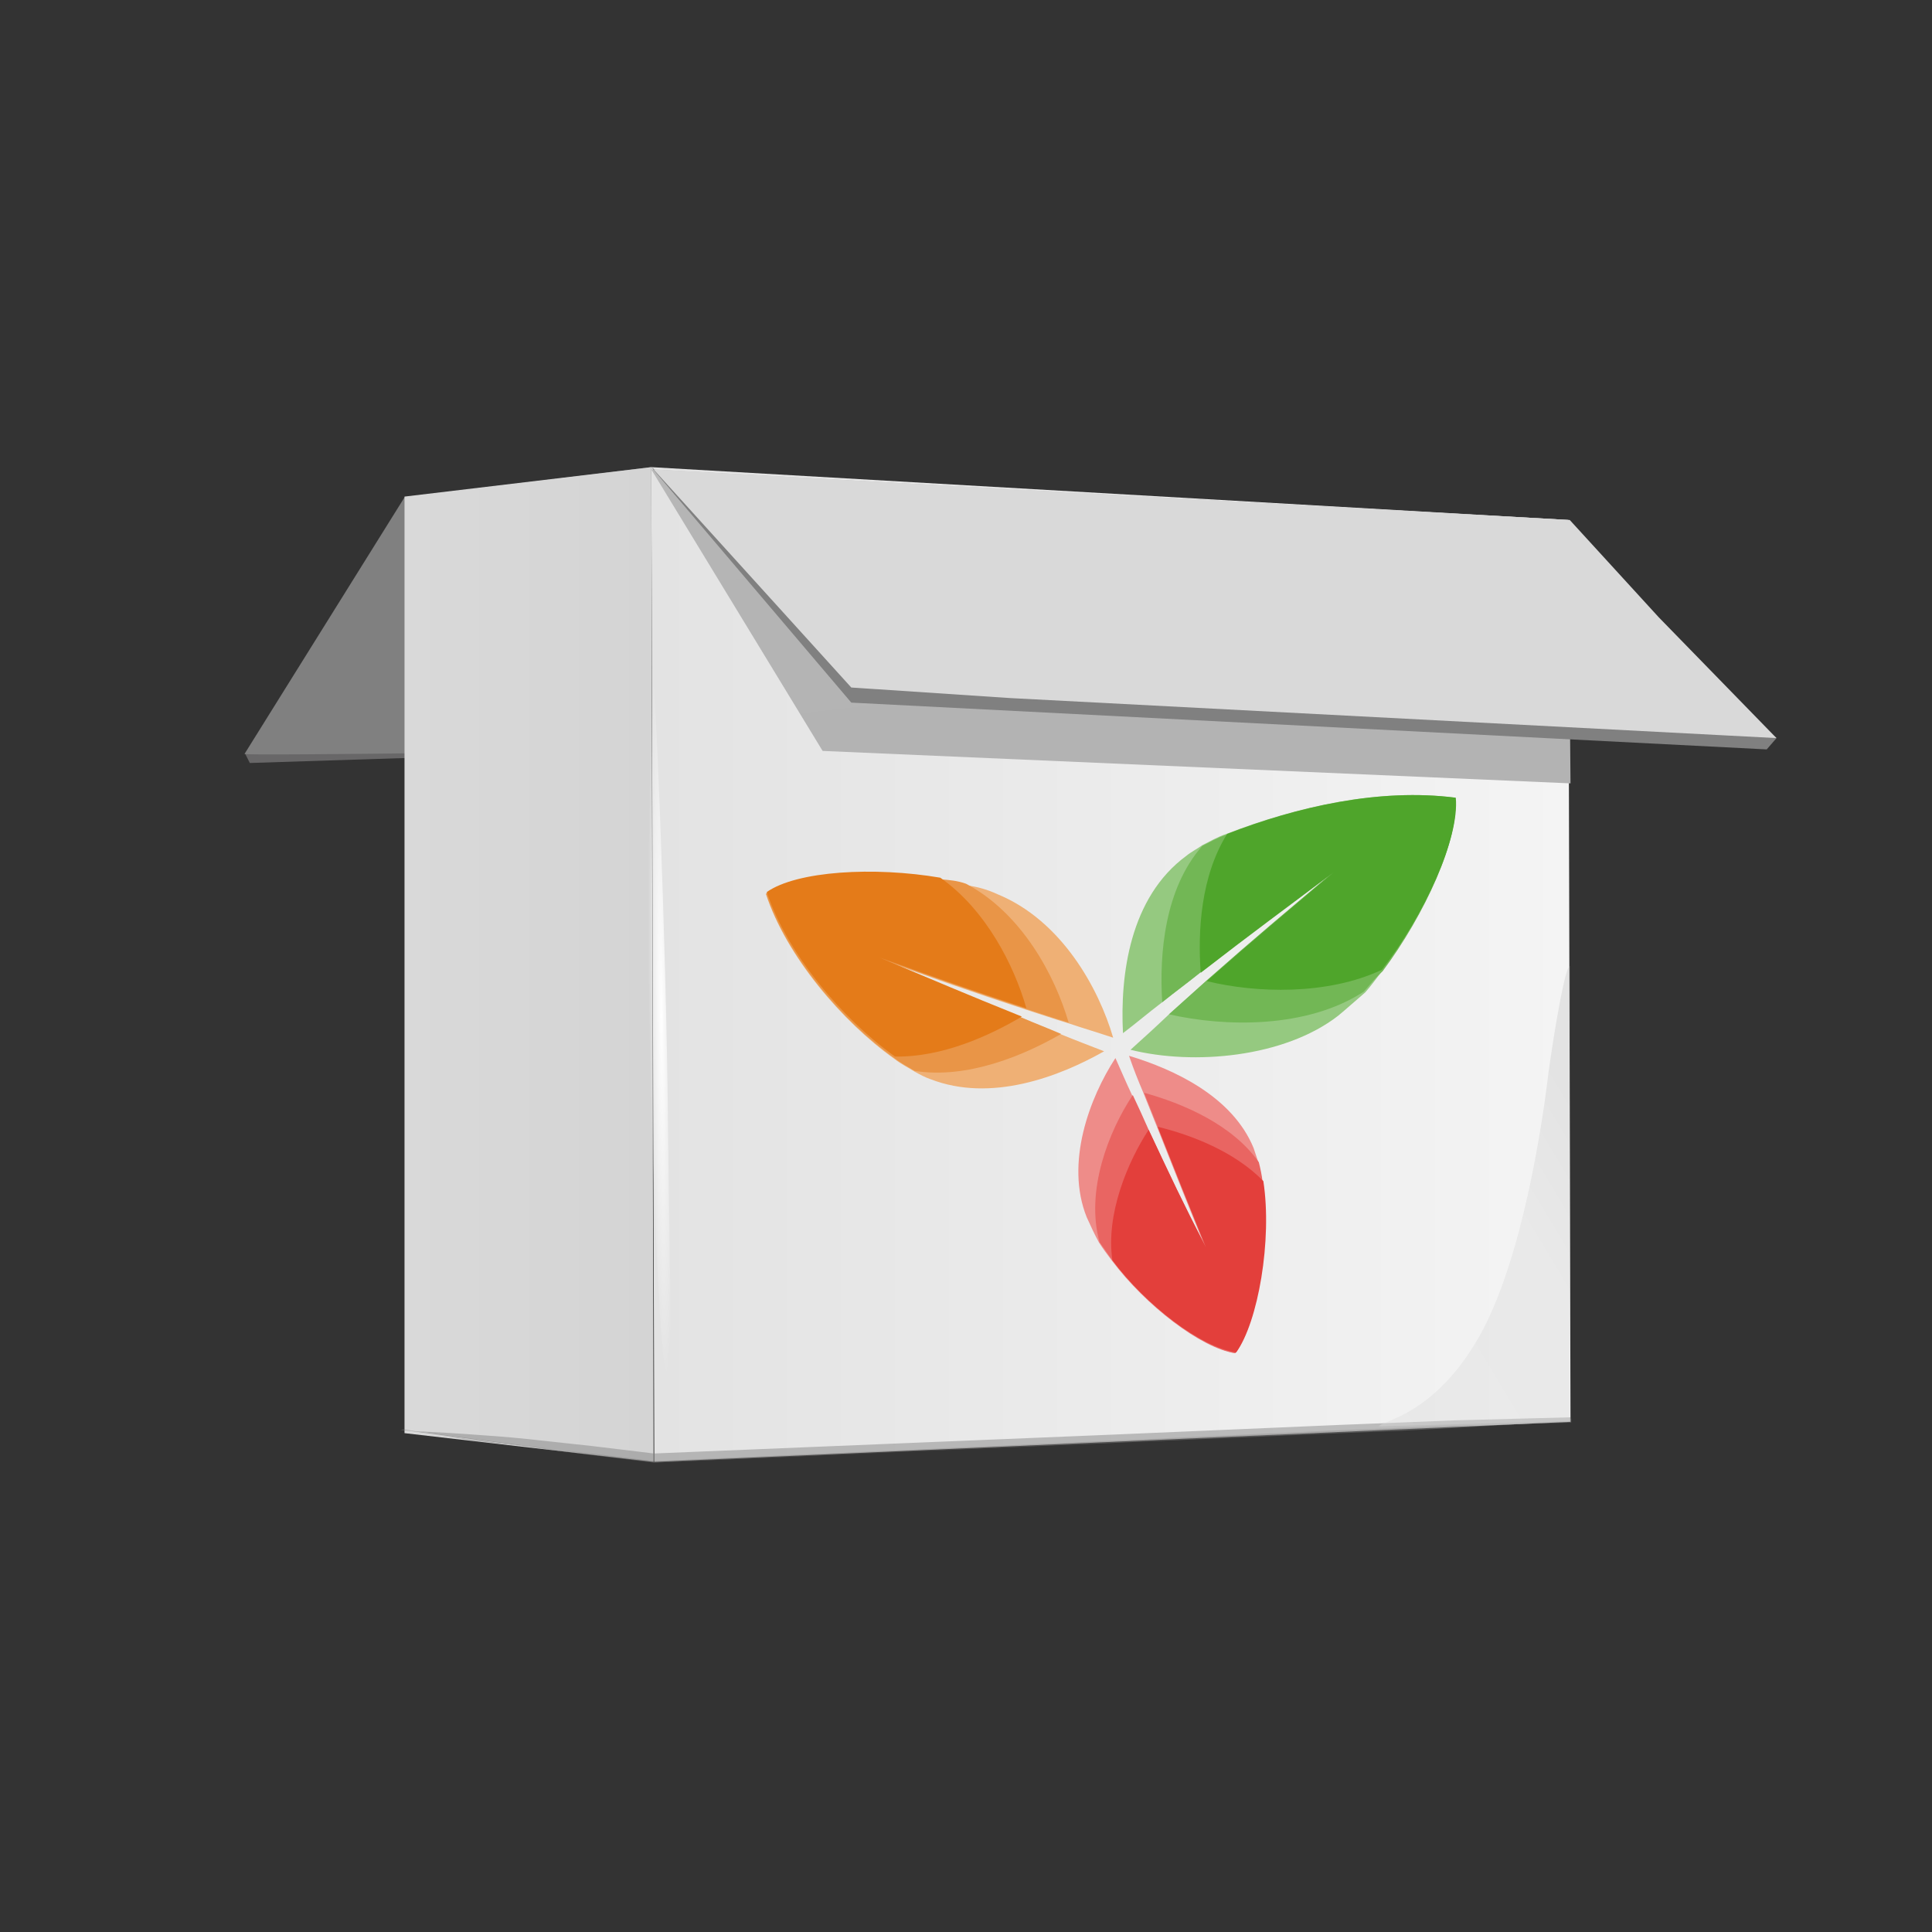
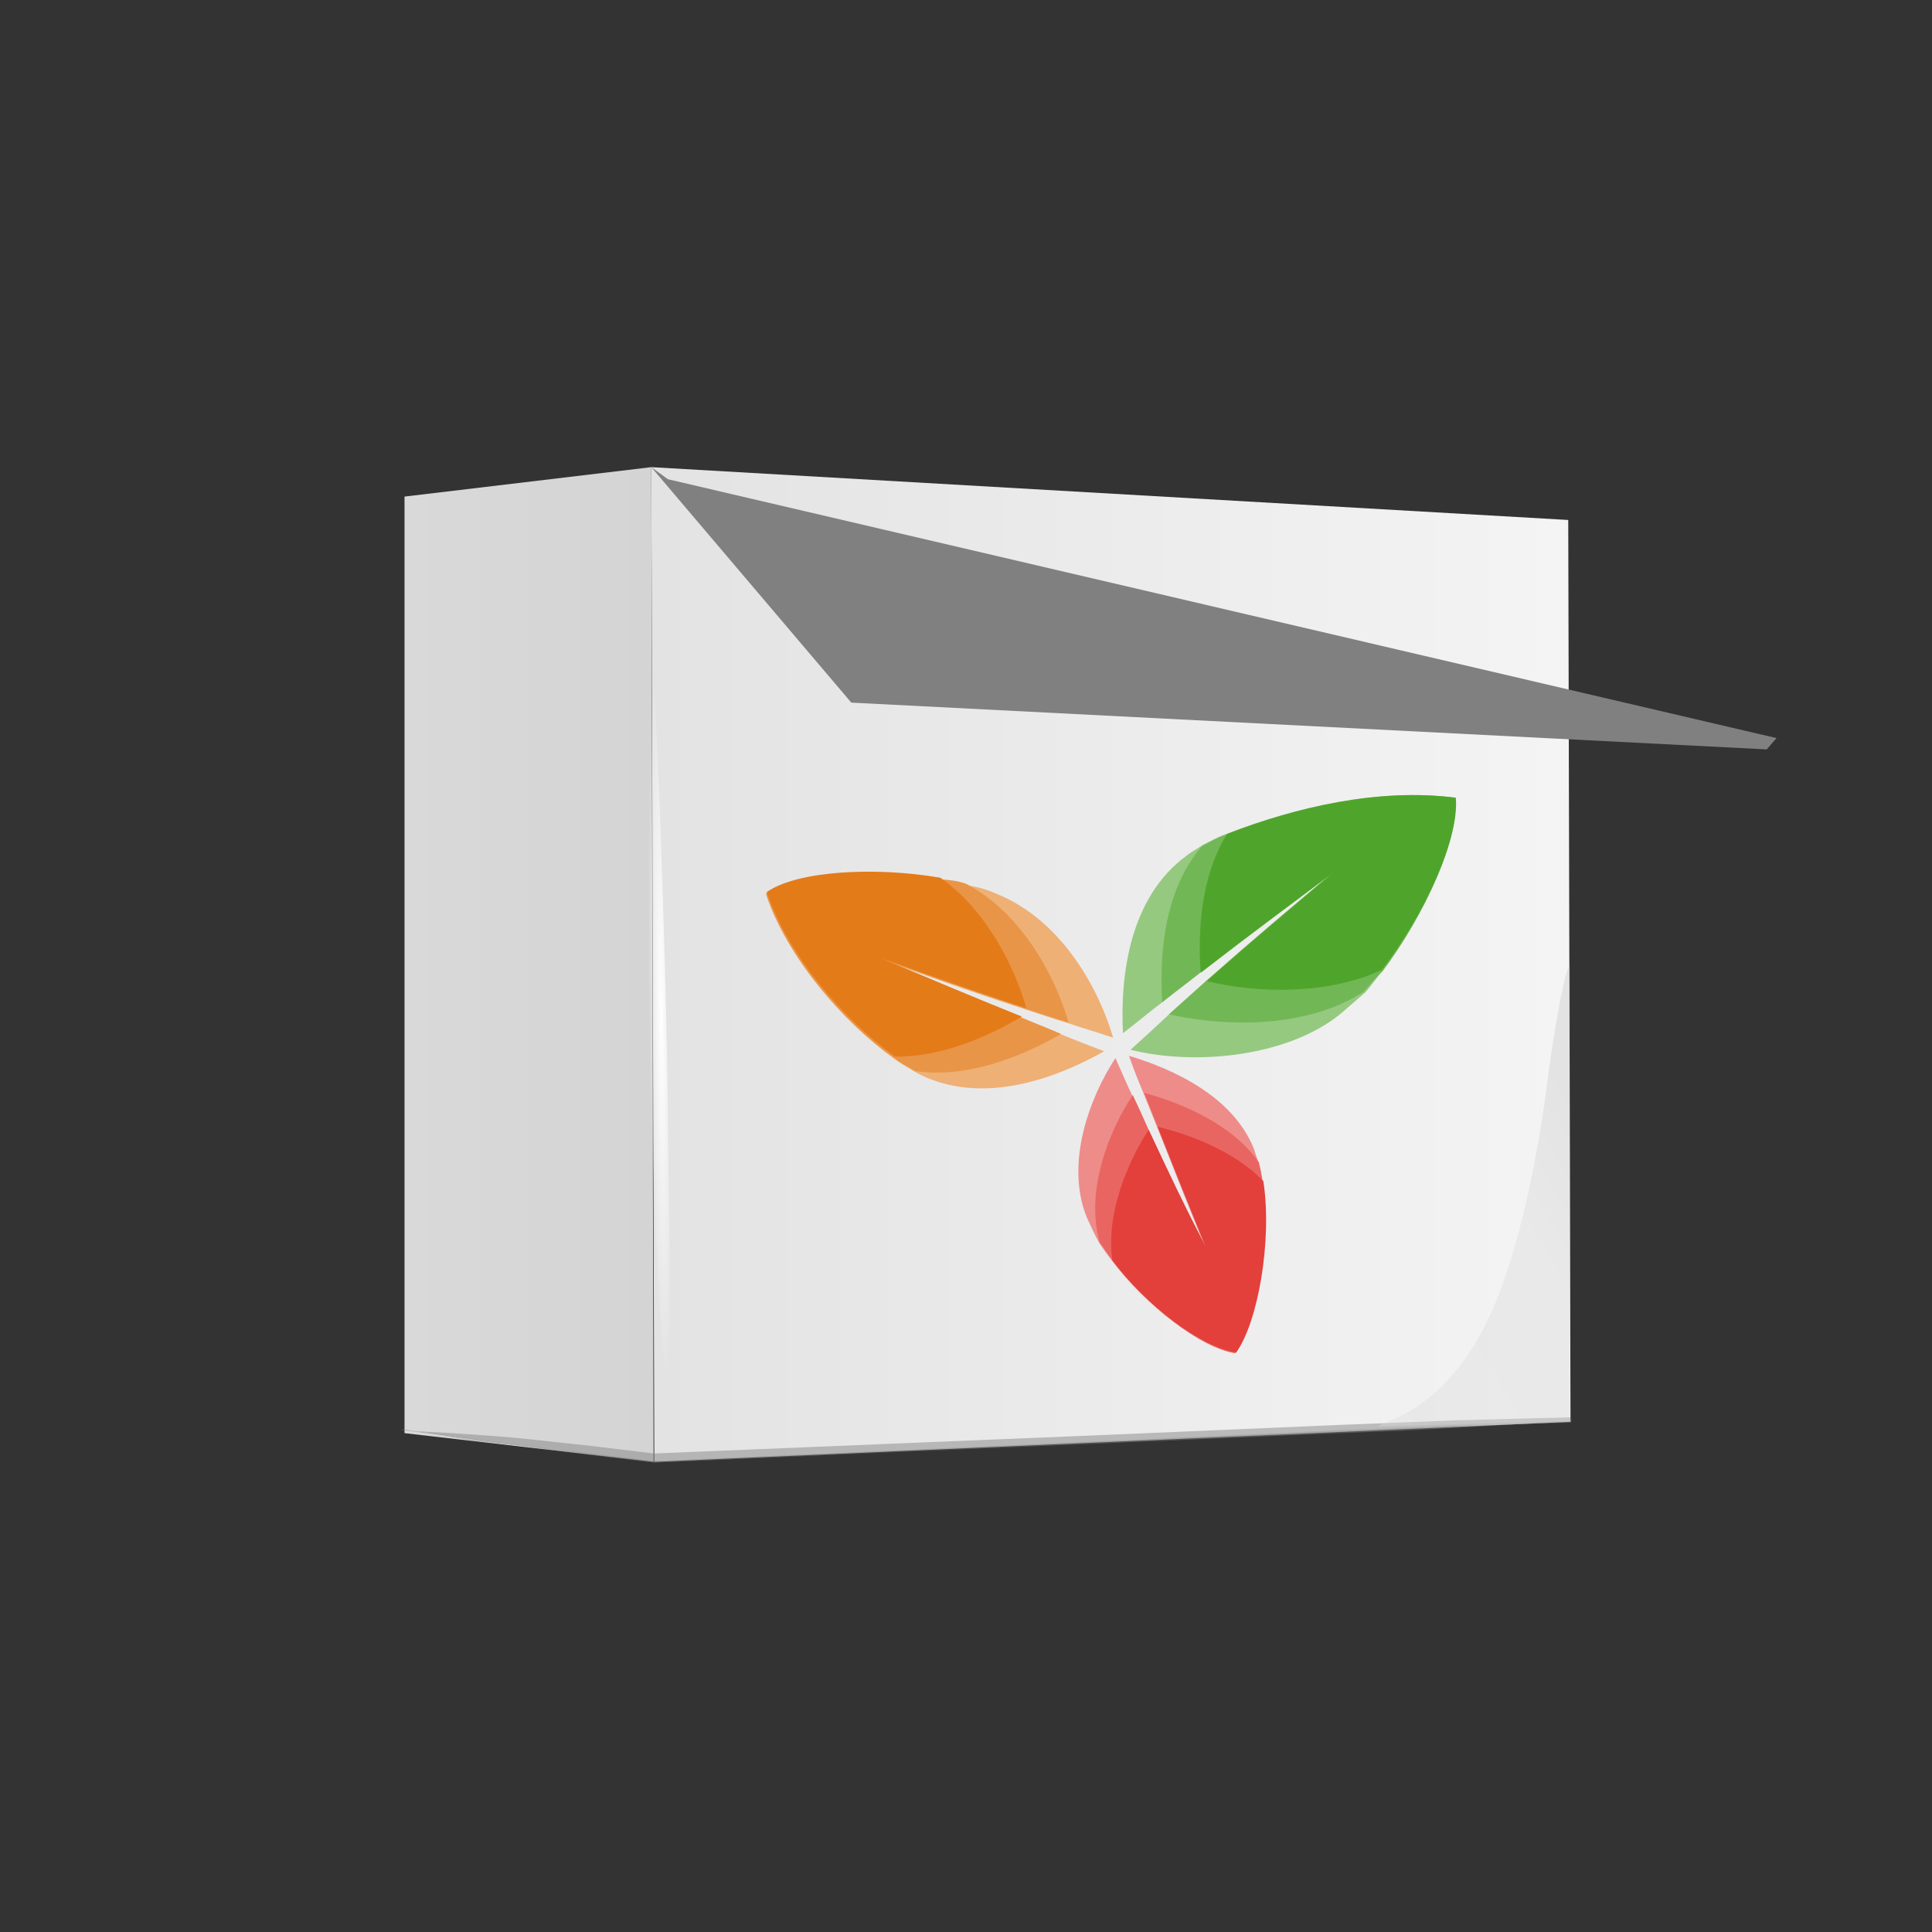
<svg xmlns="http://www.w3.org/2000/svg" version="1.1" x="0px" y="0px" viewBox="0 0 256 256" style="enable-background:new 0 0 256 256;" xml:space="preserve">
  <rect x="0" y="0" width="256" height="256" fill="#333333" stroke="none" />
  <style type="text/css">
	.st0{fill:#686768;}
	.st1{fill:#808080;}
	.st2{fill:url(#SVGID_1_);}
	.st3{fill:url(#SVGID_2_);}
	.st4{fill:url(#SVGID_3_);}
	.st5{fill:#D9D9D9;}
	.st6{fill:url(#SVGID_4_);}
	.st7{opacity:0.47;}
	.st8{fill:#5B5A5A;}
	.st9{fill:#95C980;}
	.st10{fill:#72B755;}
	.st11{fill:#4FA52B;}
	.st12{fill:#EE8C89;}
	.st13{fill:#E96562;}
	.st14{fill:#E33F3B;}
	.st15{fill:#EFB075;}
	.st16{fill:#E99547;}
	.st17{fill:#E47B19;}
	.st18{opacity:0.38;fill:url(#SVGID_5_);}
</style>
  <g id="Layer_1">
    <g id="Layer_1_1_">
	</g>
  </g>
  <g id="Layer_2">
-     <polygon class="st0" points="86.3,63.2 86.2,99.4 33.1,101.1 32.5,99.9 53.9,67.1  " />
-     <path class="st1" d="M86.3,61.9l-0.2,37.5c0,0-53.9,0.8-53.7,0.5l21.2-34L86.3,61.9z" />
    <linearGradient id="SVGID_1_" gradientUnits="userSpaceOnUse" x1="86.348" y1="130.195" x2="208.055" y2="130.195" gradientTransform="matrix(1 0 0 -1 0 258)">
      <stop offset="0" style="stop-color:#E3E3E3" />
      <stop offset="1" style="stop-color:#F4F4F4" />
    </linearGradient>
    <polygon class="st2" points="86.3,61.9 207.8,68.9 208.1,188.4 86.7,193.7  " />
    <linearGradient id="SVGID_2_" gradientUnits="userSpaceOnUse" x1="53.607" y1="130.195" x2="86.64" y2="130.195" gradientTransform="matrix(1 0 0 -1 0 258)">
      <stop offset="0" style="stop-color:#D9D9D9" />
      <stop offset="1" style="stop-color:#D4D4D4" />
    </linearGradient>
    <polygon class="st3" points="53.6,65.8 86.3,61.9 86.6,193.7 53.6,189.9  " />
    <linearGradient id="SVGID_3_" gradientUnits="userSpaceOnUse" x1="154.107" y1="201.792" x2="146.721" y2="271.957" gradientTransform="matrix(0.994 1.431752e-03 -1.431754e-03 -1.114 -2.695 323.356)">
      <stop offset="0" style="stop-color:#B3B3B3" />
      <stop offset="0.475" style="stop-color:#B5B5B5" />
      <stop offset="0.646" style="stop-color:#BCBCBC" />
      <stop offset="0.768" style="stop-color:#C7C7C7" />
      <stop offset="0.867" style="stop-color:#D8D8D8" />
      <stop offset="0.951" style="stop-color:#EEEEEE" />
      <stop offset="1" style="stop-color:#FFFFFF" />
    </linearGradient>
-     <polygon class="st4" points="208.1,103.8 109,99.5 86.3,62.2 207.8,68.9  " />
    <polygon class="st1" points="112.8,93.1 234.1,99.3 235.4,97.8 88.5,63.5 86.3,61.9  " />
-     <polygon class="st5" points="235.4,97.8 133.9,92.5 112.8,91.1 86.6,62.2 208,68.9 219.8,81.8 235,97.4 235,97.4  " />
    <radialGradient id="SVGID_4_" cx="480.834" cy="689.239" r="3.265" gradientTransform="matrix(0.509 -4.329579e-03 -0.146 -14.739 -56.48 10295.612)" gradientUnits="userSpaceOnUse">
      <stop offset="0" style="stop-color:#FFFFFF" />
      <stop offset="6.758273e-02" style="stop-color:#FFFFFF;stop-opacity:0.932" />
      <stop offset="1" style="stop-color:#FFFFFF;stop-opacity:0" />
    </radialGradient>
    <path class="st6" d="M88.5,147.7c0.2,21.3,0.7,34.5,0.1,34.5c-0.7,0-1.2-5.1-2-26.3c-0.9-21.2-1.1-69.1-0.4-69.2   C86.8,86.5,88.3,126.5,88.5,147.7z" />
    <g class="st7">
      <path class="st8" d="M53.5,189.5l16.6,1.7c2.7,0.3,5.6,0.5,8.3,0.9l8.3,1h-0.1l60.7-2.6l30.4-1.4l7.6-0.3c2.5-0.1,5.1-0.2,7.6-0.3    l15.2-0.4l-15.2,1c-2.5,0.2-5.1,0.3-7.6,0.4l-7.6,0.3l-30.4,1.4l-60.6,2.6l0,0l0,0l-8.3-1c-2.7-0.3-5.5-0.7-8.3-1.1L53.5,189.5z" />
      <path class="st1" d="M53.1,189.5c2.7,0.2,5.5,0.3,8.4,0.5c2.9,0.2,5.8,0.4,8.6,0.7l8.3,0.9l8.3,1l-0.1,0.9l-0.1,0l0-0.9l60.8-2.5    l30.4-1.3l15.2-0.6l15.2-0.4l0,0.5l-15.2,0.9l-7.6,0.4l-7.6,0.3l-30.4,1.3l-60.7,2.5l0,0l0,0l-8.3-1l-8.3-1.1l-16.6-2.2    L53.1,189.5z M54.5,189.7l15.6,2l8.3,1.1l8.3,1l0,0l60.7-2.7l30.4-1.4l7.6-0.3l7.6-0.4l15.2-1l0,0.5l-15.2,0.4l-15.2,0.6    l-30.4,1.4l-60.7,2.7l0-0.9l0.1,0l-0.1,0.9l-8.3-1l-8.3-0.9c-2.7-0.3-5.3-0.5-7.9-0.9C59.6,190.4,57.1,190,54.5,189.7z" />
    </g>
    <g>
      <g>
        <g>
          <path class="st9" d="M177.3,134.6c-7.1,5.5-19.1,6.6-27.5,4.5c2.1-1.9,3.1-2.8,5.1-4.7c2-1.8,2.9-2.6,4.9-4.4      c6.8-6,10.2-8.8,16.8-14.4c-6.9,5.2-10.5,7.8-17.6,13.3c-2,1.6-3,2.3-5,3.9c-2.1,1.6-3.1,2.5-5.2,4.1c-0.4-7.7,0.9-18,8.4-23.5      c0.6-0.5,1.4-0.9,2.1-1.4c1-0.5,2-1.1,3.2-1.5c9.3-3.6,20.2-6.1,30.3-4.8c0.6,5.3-4,15.4-9.6,22.9c-0.8,1-1.5,2-2.3,2.9      C179.6,132.6,178.4,133.7,177.3,134.6z" />
          <path class="st10" d="M180.7,131.4c-7.5,4.9-18.4,4.7-25.8,3c2-1.8,2.9-2.6,4.9-4.4c6.8-6,10.2-8.8,16.8-14.4      c-6.9,5.2-10.5,7.8-17.6,13.3c-2,1.6-3,2.3-5,3.9c-0.4-6.4,0.3-15,5.3-20.7c1-0.5,2-1.1,3.2-1.5c9.3-3.7,20.2-6.1,30.3-4.8      c0.6,5.3-4,15.4-9.6,22.9C182.3,129.5,181.5,130.5,180.7,131.4z" />
          <path class="st11" d="M183.1,128.5c-7.2,3.4-16.7,3.1-23.2,1.5c6.8-6,10.2-8.8,16.8-14.4c-6.9,5.2-10.5,7.8-17.6,13.3      c-0.4-5.5,0-12.8,3.5-18.4c9.3-3.6,20.2-6.1,30.3-4.8C193.4,111,188.8,121.2,183.1,128.5z" />
        </g>
        <g>
          <path class="st12" d="M144,161.3c-2.9-7.2,0.4-15.9,3.8-21.1c0.9,2,1.3,3,2.2,4.9c0.9,1.9,1.3,2.8,2.1,4.6      c3,6.4,4.5,9.6,7.6,15.6c-2.5-6.2-3.8-9.4-6.4-16c-0.7-1.8-1.1-2.7-1.8-4.5c-0.8-1.9-1.2-2.9-1.9-4.9c6,1.8,13.7,5.4,16.5,12.2      c0.2,0.6,0.4,1.2,0.6,1.8c0.2,0.8,0.4,1.7,0.5,2.6c1.2,7.8-0.7,18.7-3.6,22.8c-4.5-0.7-11.8-6.3-16.3-12.3      c-0.6-0.8-1.2-1.6-1.7-2.4C145,163.5,144.5,162.4,144,161.3z" />
          <path class="st13" d="M145.7,164.6c-1.9-6.8,1.2-14.7,4.4-19.5c0.9,1.9,1.3,2.8,2.1,4.6c3,6.4,4.5,9.6,7.6,15.6      c-2.5-6.2-3.8-9.4-6.4-16c-0.7-1.8-1.1-2.7-1.8-4.5c5.1,1.4,11.7,4.2,15.2,9.2c0.2,0.8,0.4,1.7,0.5,2.6      c1.2,7.8-0.7,18.7-3.6,22.7c-4.5-0.7-11.8-6.3-16.3-12.3C146.8,166.2,146.3,165.4,145.7,164.6z" />
          <path class="st14" d="M147.4,167c-0.9-6.1,2-13,4.8-17.3c3,6.4,4.5,9.6,7.6,15.6c-2.5-6.2-3.8-9.4-6.4-16      c4.5,1.1,10.2,3.3,14,7.2c1.2,7.8-0.7,18.7-3.6,22.7C159.1,178.5,151.9,173,147.4,167z" />
        </g>
        <g>
          <path class="st15" d="M132.2,118.5c8.5,3.5,13.4,12.5,15.3,19c-2.4-0.8-3.5-1.1-5.9-1.9c-2.3-0.7-3.4-1.1-5.6-1.8      c-7.9-2.6-11.8-4-19.4-6.7c7.4,3.1,11.1,4.7,18.8,7.8c2.1,0.9,3.2,1.3,5.3,2.2c2.2,0.9,3.3,1.3,5.6,2.2c-6,3.4-15,6.8-23,3.7      c-0.6-0.2-1.4-0.6-2.1-1c-0.8-0.5-1.8-1-2.7-1.7c-6.9-4.9-14.3-13.6-17-21.8c4-2.8,14.3-3.4,23-1.9c1.2,0.2,2.3,0.4,3.5,0.7      C129.6,117.5,130.9,117.9,132.2,118.5z" />
          <path class="st16" d="M128,117.1c7.4,3.9,11.8,12.2,13.6,18.4c-2.3-0.7-3.4-1.1-5.6-1.8c-7.9-2.6-11.8-4-19.4-6.7      c7.4,3.1,11.1,4.7,18.7,7.8c2.1,0.9,3.2,1.3,5.3,2.2c-5,2.9-12.5,6-19.4,4.9c-0.8-0.5-1.8-1-2.7-1.7c-6.9-4.9-14.3-13.6-17-21.8      c4-2.8,14.3-3.4,23-1.9C125.8,116.6,126.9,116.7,128,117.1z" />
          <path class="st17" d="M124.6,116.3c6.1,4.3,9.8,11.7,11.4,17.3c-7.9-2.6-11.8-4-19.4-6.7c7.4,3.1,11.1,4.7,18.8,7.8      c-4.4,2.6-10.6,5.4-16.8,5.3c-6.9-4.9-14.3-13.6-17-21.8C105.6,115.4,115.8,114.8,124.6,116.3z" />
        </g>
      </g>
    </g>
    <linearGradient id="SVGID_5_" gradientUnits="userSpaceOnUse" x1="226.393" y1="147.108" x2="159.957" y2="186.998">
      <stop offset="0.172" style="stop-color:#C7C7C7" />
      <stop offset="0.38" style="stop-color:#D8D8D8" />
      <stop offset="0.681" style="stop-color:#DADADA" />
      <stop offset="0.79" style="stop-color:#E1E1E1" />
      <stop offset="0.867" style="stop-color:#ECECEC" />
      <stop offset="0.875" style="stop-color:#EEEEEE" />
      <stop offset="1" style="stop-color:#FFFFFF" />
    </linearGradient>
    <path class="st18" d="M208,128c-0.8,0.3-2.7,12.8-3,15.6c-0.6,4.7-3.2,23.3-9,33.5c-5.9,10.4-12.8,11.1-13.3,11.9l25.3-0.7   C208,169.3,208,146.9,208,128L208,128z" />
  </g>
</svg>